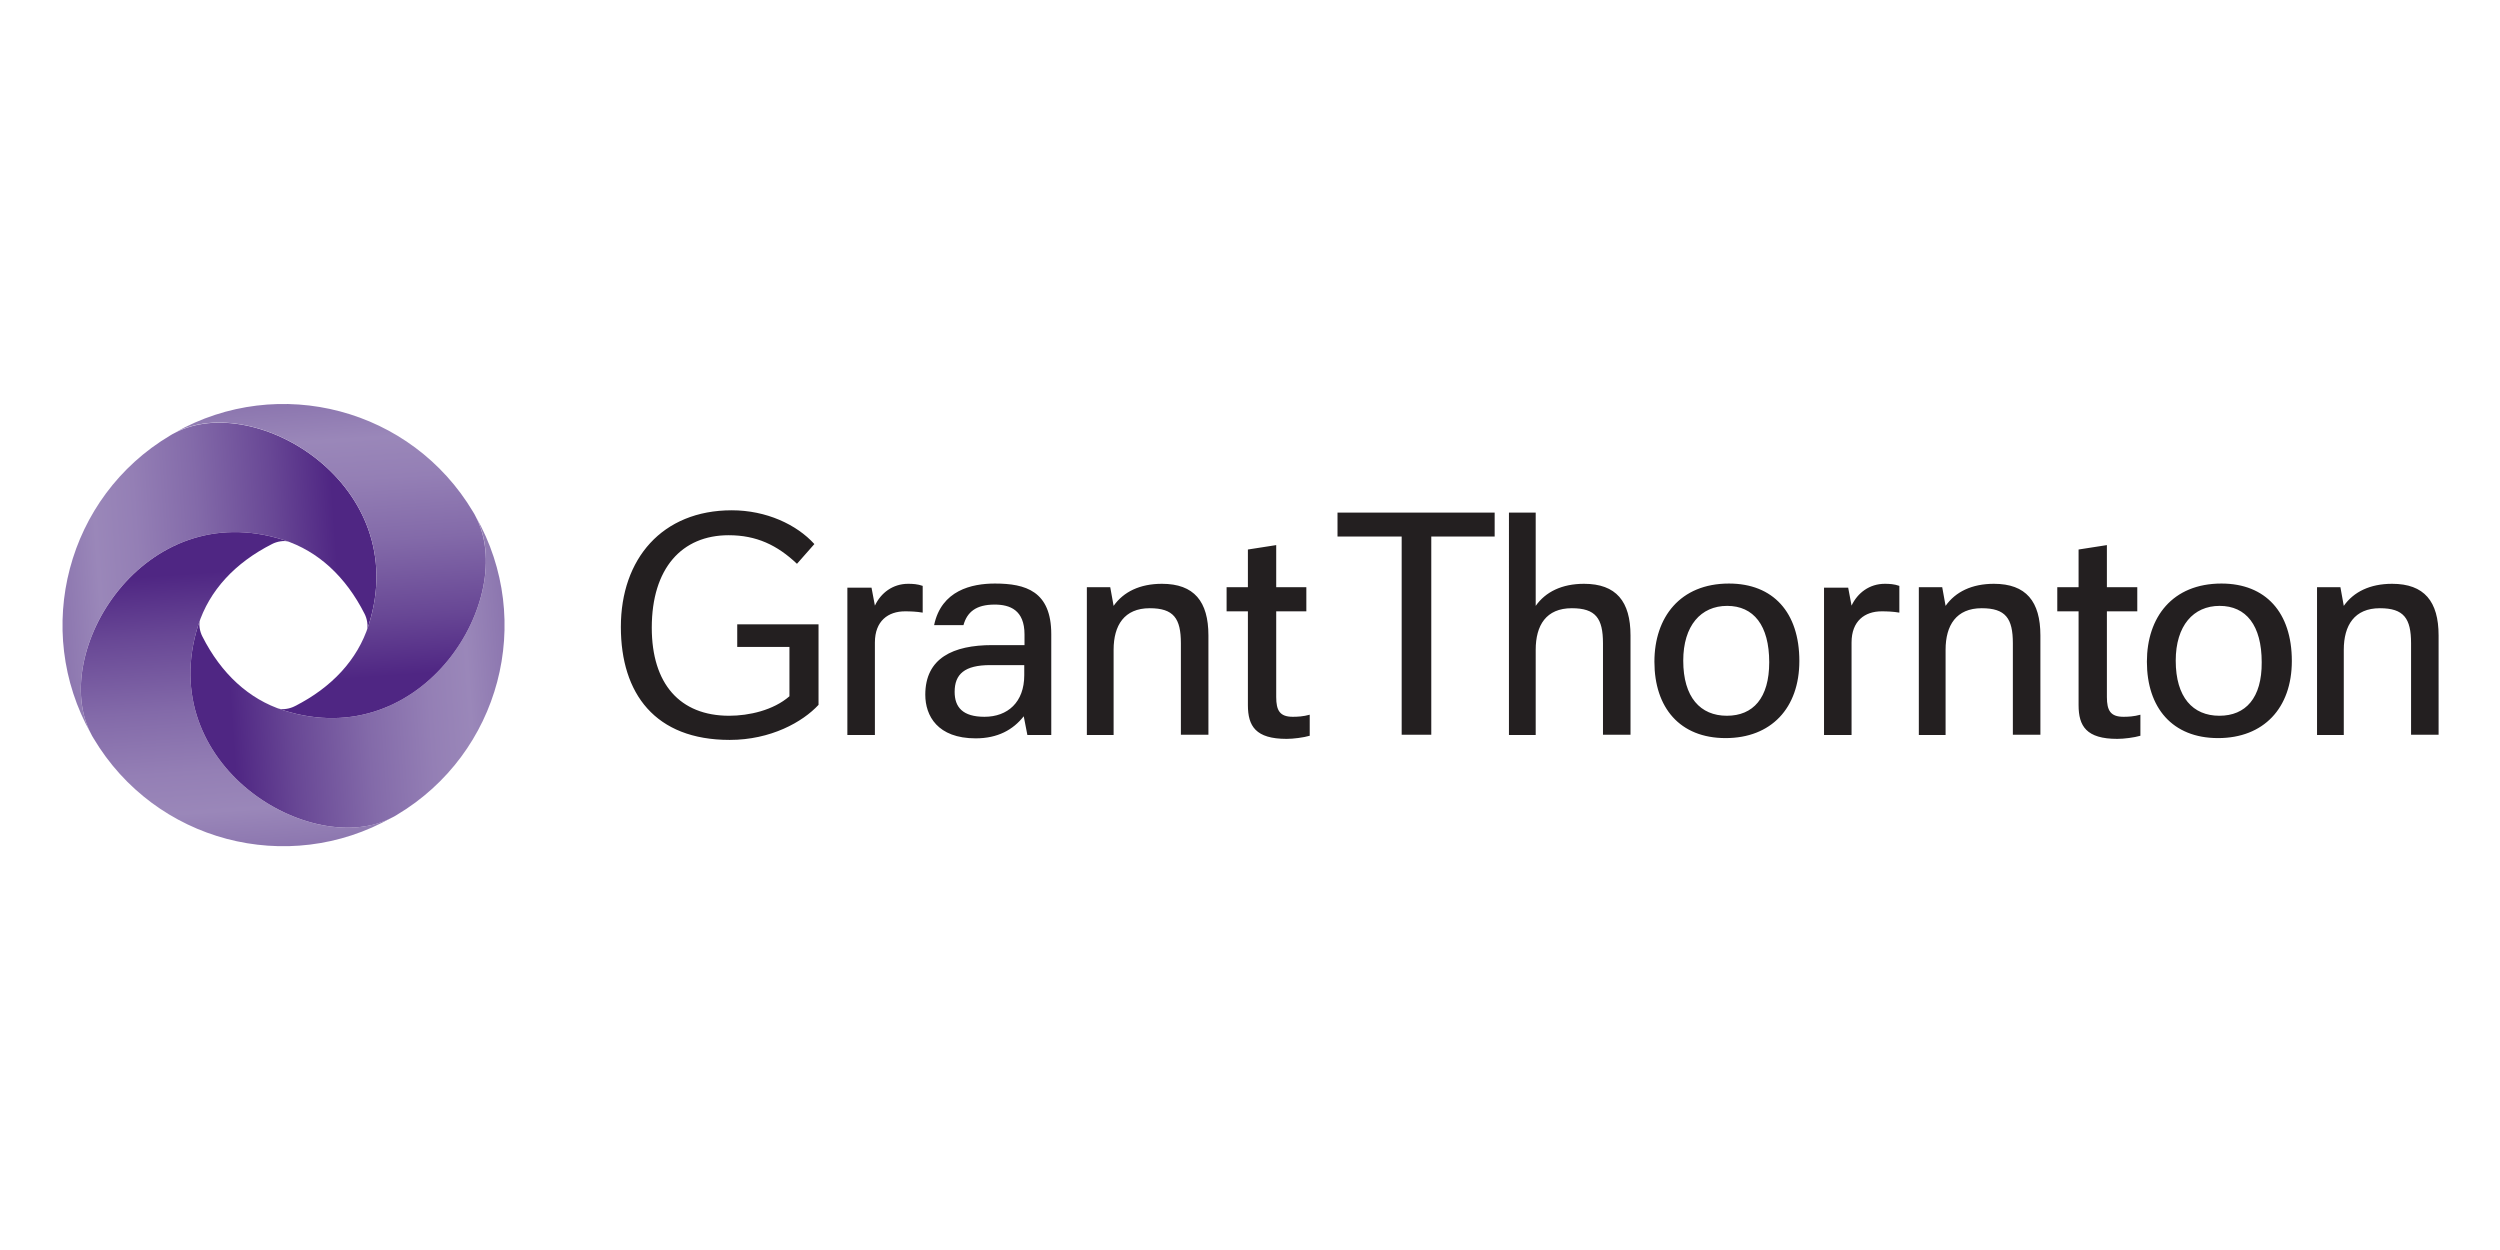
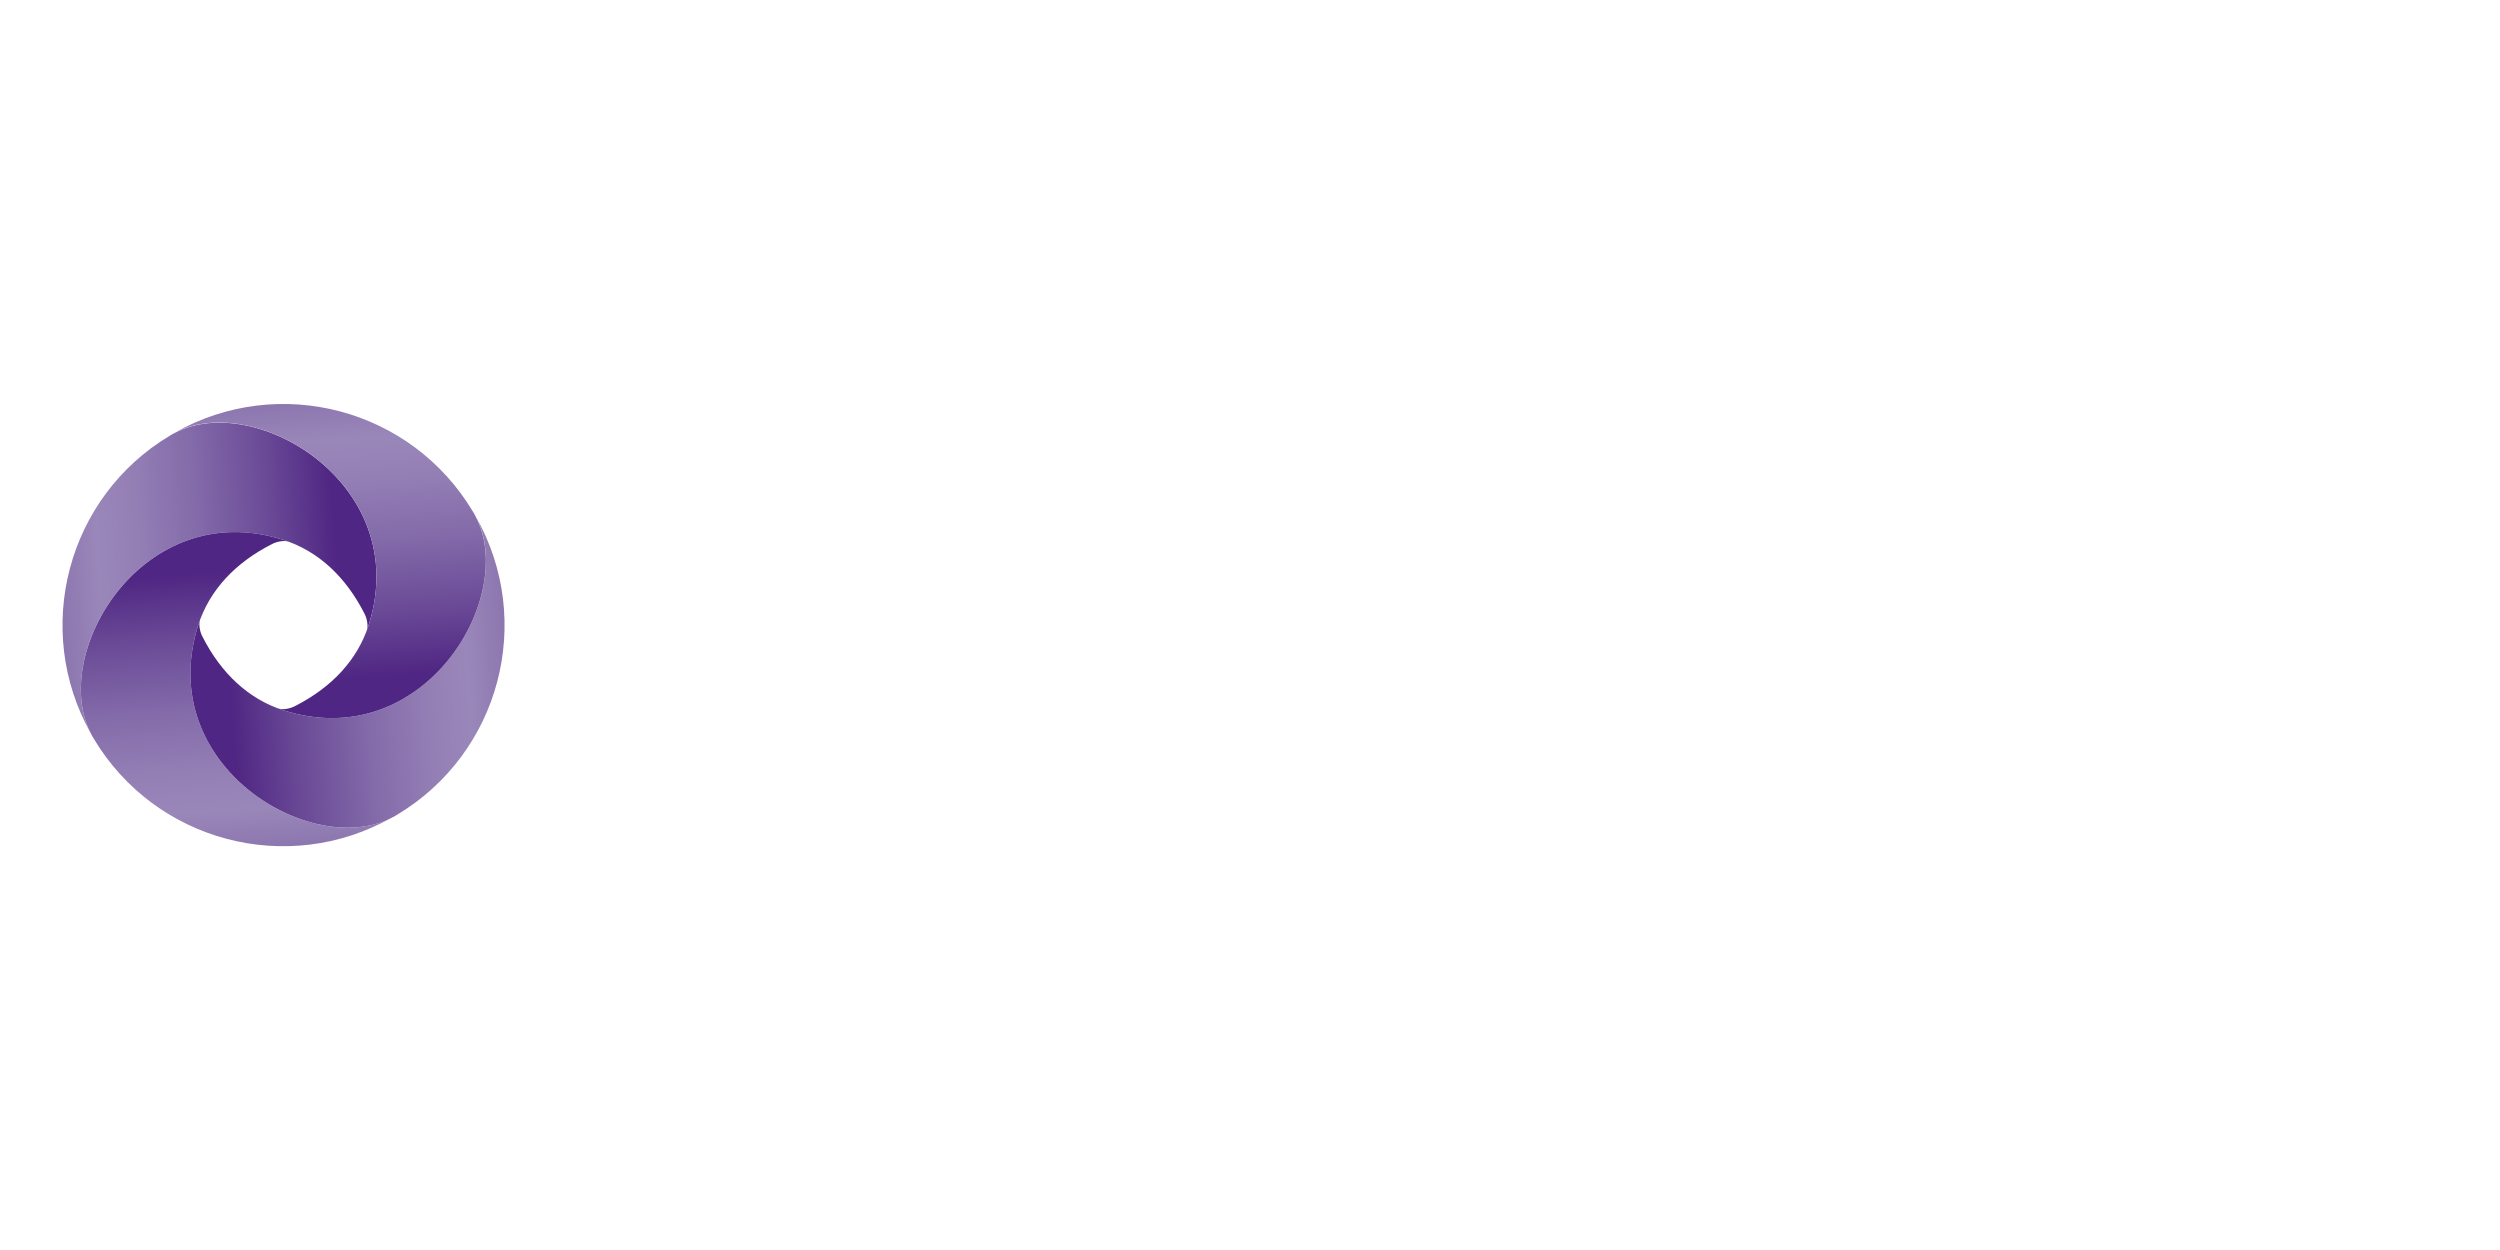
<svg xmlns="http://www.w3.org/2000/svg" xmlns:ns1="http://sodipodi.sourceforge.net/DTD/sodipodi-0.dtd" xmlns:ns2="http://www.inkscape.org/namespaces/inkscape" version="1.1" x="0px" y="0px" width="1000" height="500" viewBox="0 0 1000 500" xml:space="preserve" id="svg641" ns1:docname="grant_thornton.svg" ns2:version="1.2.2 (b0a8486541, 2022-12-01)">
  <ns1:namedview id="namedview643" pagecolor="#ffffff" bordercolor="#000000" borderopacity="0.25" ns2:showpageshadow="2" ns2:pageopacity="0.0" ns2:pagecheckerboard="0" ns2:deskcolor="#d1d1d1" showgrid="false" ns2:zoom="0.48426148" ns2:cx="68.145003" ns2:cy="351.05001" ns2:window-width="1920" ns2:window-height="1032" ns2:window-x="0" ns2:window-y="0" ns2:window-maximized="1" ns2:current-layer="svg641" />
  <style type="text/css" id="style552">
	.svg-icon-logo .st0{fill:#231F20;}
	.svg-icon-logo .st1{fill:url(#SVGID_1_);}
	.svg-icon-logo .st2{fill:url(#SVGID_2_);}
	.svg-icon-logo .st3{fill:url(#SVGID_3_);}
	.svg-icon-logo .st4{fill:url(#SVGID_4_);}
	.svg-icon-logo .st5{fill:url(#SVGID_5_);}
	.svg-icon-logo .st6{fill:url(#SVGID_6_);}
	.svg-icon-logo .st7{fill:url(#SVGID_7_);}
	.svg-icon-logo .st8{fill:url(#SVGID_8_);}
</style>
  <defs id="defs554">
</defs>
  <g id="svg-icon-logo" class="svg-icon-logo" transform="matrix(1.039,0,0,1.039,24.96,161.622)">
    <g id="g558">
-       <path class="st0" d="m 355,120.4 c -8.4,0 -11.5,-3.7 -11.5,-9.6 0,-6.8 3.8,-10.3 13.7,-10.3 h 13.1 v 3.9 c 0,10.4 -6.4,16 -15.3,16 z m -22.8,-8.5 c 0,8.1 4.7,16.8 19.4,16.8 8.5,0 14.4,-3.3 18.5,-8.5 l 1.4,7.2 h 9.2 V 88.6 c 0,-16.6 -9.9,-19.5 -21.7,-19.5 -8.9,0 -20.6,2.6 -23.4,16 h 11.3 c 1.4,-5 4.8,-7.9 12,-7.9 5.9,0 11.5,2.1 11.5,11.5 v 4.1 H 358 c -15.1,0 -25.8,5 -25.8,19.1 z m -30,15.5 h 10.6 V 91.8 c 0,-8.3 5.1,-12 11.6,-12 2.2,0 4.5,0.1 6.8,0.5 V 70 c -2,-0.7 -3.8,-0.8 -5.6,-0.8 -5.9,0 -10.5,3.5 -12.8,8.4 l -1.3,-6.9 h -9.3 z m 376,0 h 10.6 V 91.8 c 0,-8.3 5.1,-12 11.6,-12 2.2,0 4.5,0.1 6.8,0.5 V 70 c -2,-0.7 -3.8,-0.8 -5.6,-0.8 -5.9,0 -10.5,3.5 -12.8,8.4 l -1.3,-6.9 h -9.3 z M 478.9,79.8 V 70.5 H 467.3 V 54.3 L 456.4,56 v 14.5 h -8.2 v 9.3 h 8.2 v 36.1 c 0,8.1 3,13 14.9,13 2.6,0 6.5,-0.5 8.9,-1.2 v -8.1 c -2.5,0.7 -4.8,0.8 -6.5,0.8 -5,0 -6.4,-2.4 -6.4,-7.6 v -33 z m 319.9,0 V 70.5 H 787.1 V 54.3 L 776.2,56 V 70.5 H 768 v 9.3 h 8.2 v 36.1 c 0,8.1 3,13 14.9,13 2.6,0 6.5,-0.5 8.9,-1.2 v -8.1 c -2.5,0.7 -4.8,0.8 -6.5,0.8 -5,0 -6.4,-2.4 -6.4,-7.6 v -33 z m -158,40.2 c -10.2,0 -16.8,-7.1 -16.8,-21.2 0,-13.5 6.8,-21.1 16.9,-21.1 10.2,0 16.2,7.5 16.2,21.7 0,13.8 -6.2,20.6 -16.3,20.6 z m 189.6,0 c -10.2,0 -16.8,-7.1 -16.8,-21.2 0,-13.5 6.8,-21.1 16.9,-21.1 10.2,0 16.2,7.5 16.2,21.7 0.1,13.8 -6.2,20.6 -16.3,20.6 z m -115.8,7.4 H 725 V 94.6 c 0,-9.4 4.1,-16 13.9,-16 9.2,0 12,3.9 12,13.5 v 35.2 h 10.6 V 89.1 c 0,-13.1 -5.5,-19.9 -17.9,-19.9 -8.5,0 -14.8,3.1 -18.6,8.5 l -1.3,-7.2 h -9 v 56.9 z m -320.2,0 h 10.3 V 94.6 c 0,-9.4 4.1,-16 13.9,-16 9.2,0 12,3.9 12,13.5 v 35.2 h 10.6 V 89.1 c 0,-13.1 -5.5,-19.9 -17.9,-19.9 -8.5,0 -14.8,3.1 -18.6,8.5 l -1.3,-7.2 h -9 z m 473.6,0 h 10.3 V 94.6 c 0,-9.4 4.1,-16 13.9,-16 9.2,0 12,3.9 12,13.5 v 35.2 h 10.6 V 89.1 c 0,-13.1 -5.5,-19.9 -17.9,-19.9 -8.5,0 -14.8,3.1 -18.6,8.5 L 877,70.5 h -9 z M 551.4,51 V 41.8 H 490.9 V 51 h 24.7 v 76.3 H 527 V 51 Z m 5.5,76.4 h 10.3 V 94.6 c 0,-9.4 4,-16 13.9,-16 9.2,0 12,3.9 12,13.5 v 35.2 h 10.6 V 89.1 c 0,-13.1 -5.5,-19.9 -17.9,-19.9 -8.5,0 -14.8,3.1 -18.6,8.5 V 41.8 H 556.9 Z M 259.7,93.5 h 20.2 v 19 c -6.2,5.4 -15.6,7.5 -23.2,7.5 -19,0 -29.8,-12.3 -29.8,-33.9 0,-22.9 11.6,-35.6 29.6,-35.6 10.7,0 18.7,3.8 26.3,11 l 6.7,-7.6 c -6.8,-7.5 -18.5,-13 -31.8,-13 -26.8,0 -42.7,18.7 -42.7,44.9 0,25.7 13.2,43.5 41.9,43.5 15.8,0 28.1,-6.9 34.2,-13.5 v -31 h -31.3 v 8.7 z M 641.6,69.1 c -18.8,0 -28.7,13 -28.7,30.1 0,17.7 9.8,29.4 27.4,29.4 17.5,0 28.4,-11.5 28.4,-29.7 0,-18.7 -10.1,-29.8 -27.1,-29.8 z m 189.6,0 c -18.9,0 -28.7,13 -28.7,30.1 0,17.7 9.8,29.4 27.4,29.4 17.5,0 28.4,-11.5 28.4,-29.7 0,-18.7 -10.1,-29.8 -27.1,-29.8 z" id="path556" />
-     </g>
+       </g>
    <g id="g638">
      <g id="g636">
        <linearGradient id="SVGID_1_" gradientUnits="userSpaceOnUse" x1="120.622" y1="118.187" x2="-1.301" y2="109.661" gradientTransform="matrix(1,0,0,-1,0,179.256)">
          <stop offset="0" style="stop-color:#4F2683" id="stop560" />
          <stop offset="0.118" style="stop-color:#4F2683" id="stop562" />
          <stop offset="0.121" style="stop-color:#4F2683" id="stop564" />
          <stop offset="0.309" style="stop-color:#684795" id="stop566" />
          <stop offset="0.549" style="stop-color:#836AA9" id="stop568" />
          <stop offset="0.746" style="stop-color:#947FB5" id="stop570" />
          <stop offset="0.874" style="stop-color:#9A87B9" id="stop572" />
          <stop offset="1" style="stop-color:#8C76AF" id="stop574" />
        </linearGradient>
        <path class="st1" d="m 85.1,52.3 c 13.4,4.3 24,14.2 31.2,28.4 1,1.9 1.5,4.7 0.9,6.4 0.2,-0.7 0.5,-1.3 0.7,-2 17.2,-54 -43.7,-90.3 -74.6,-74 -0.6,0.3 -1.2,0.6 -1.8,1 C 1.8,35.7 -11.6,86.8 11,126.9 -5.2,96 31,35.1 85.1,52.3 Z" id="path577" style="fill:url(#SVGID_1_)" />
        <linearGradient id="SVGID_2_" gradientUnits="userSpaceOnUse" x1="371.13" y1="282.164" x2="249.152" y2="273.635" gradientTransform="matrix(0,-1,-1,0,343.085,420.703)">
          <stop offset="0" style="stop-color:#4F2683" id="stop579" />
          <stop offset="0.118" style="stop-color:#4F2683" id="stop581" />
          <stop offset="0.121" style="stop-color:#4F2683" id="stop583" />
          <stop offset="0.309" style="stop-color:#684795" id="stop585" />
          <stop offset="0.549" style="stop-color:#836AA9" id="stop587" />
          <stop offset="0.746" style="stop-color:#947FB5" id="stop589" />
          <stop offset="0.874" style="stop-color:#9A87B9" id="stop591" />
          <stop offset="1" style="stop-color:#8C76AF" id="stop593" />
        </linearGradient>
        <path class="st2" d="m 52.3,85.1 c 4.3,-13.4 14.2,-24 28.4,-31.2 1.9,-1 4.7,-1.5 6.4,-0.9 -0.7,-0.2 -1.3,-0.5 -2,-0.7 C 31.1,35.1 -5.2,96 11,126.9 c 0.3,0.6 0.6,1.2 1,1.8 23.7,39.8 74.7,53.2 114.8,30.5 C 96,175.4 35.1,139.1 52.3,85.1 Z" id="path596" style="fill:url(#SVGID_2_)" />
        <linearGradient id="SVGID_3_" gradientUnits="userSpaceOnUse" x1="535.026" y1="31.652" x2="413.048" y2="23.122" gradientTransform="matrix(-1,0,0,1,584.533,77.617)">
          <stop offset="0" style="stop-color:#4F2683" id="stop598" />
          <stop offset="0.118" style="stop-color:#4F2683" id="stop600" />
          <stop offset="0.121" style="stop-color:#4F2683" id="stop602" />
          <stop offset="0.309" style="stop-color:#684795" id="stop604" />
          <stop offset="0.549" style="stop-color:#836AA9" id="stop606" />
          <stop offset="0.746" style="stop-color:#947FB5" id="stop608" />
          <stop offset="0.874" style="stop-color:#9A87B9" id="stop610" />
          <stop offset="1" style="stop-color:#8C76AF" id="stop612" />
        </linearGradient>
        <path class="st3" d="m 85.1,117.9 c -13.4,-4.3 -24,-14.2 -31.2,-28.4 -1,-1.9 -1.5,-4.7 -0.9,-6.4 -0.2,0.7 -0.5,1.3 -0.7,2 -17.2,54 43.7,90.3 74.6,74.1 0.6,-0.3 1.2,-0.6 1.8,-1 39.8,-23.7 53.2,-74.7 30.5,-114.8 16.1,30.8 -20.1,91.7 -74.1,74.5 z" id="path615" style="fill:url(#SVGID_3_)" />
        <linearGradient id="SVGID_4_" gradientUnits="userSpaceOnUse" x1="284.518" y1="-132.326" x2="162.534" y2="-140.856" gradientTransform="matrix(0,1,1,0,241.447,-163.83)">
          <stop offset="0" style="stop-color:#4F2683" id="stop617" />
          <stop offset="0.118" style="stop-color:#4F2683" id="stop619" />
          <stop offset="0.121" style="stop-color:#4F2683" id="stop621" />
          <stop offset="0.309" style="stop-color:#684795" id="stop623" />
          <stop offset="0.549" style="stop-color:#836AA9" id="stop625" />
          <stop offset="0.746" style="stop-color:#947FB5" id="stop627" />
          <stop offset="0.874" style="stop-color:#9A87B9" id="stop629" />
          <stop offset="1" style="stop-color:#8C76AF" id="stop631" />
        </linearGradient>
        <path class="st4" d="m 117.9,85.1 c -4.3,13.4 -14.2,24 -28.4,31.2 -1.9,1 -4.7,1.5 -6.4,0.9 0.7,0.2 1.3,0.5 2,0.7 54,17.2 90.3,-43.7 74,-74.6 -0.3,-0.6 -0.6,-1.2 -1,-1.8 C 134.4,1.7 83.4,-11.7 43.3,11 74.2,-5.2 135.1,31.1 117.9,85.1 Z" id="path634" style="fill:url(#SVGID_4_)" />
      </g>
    </g>
  </g>
</svg>